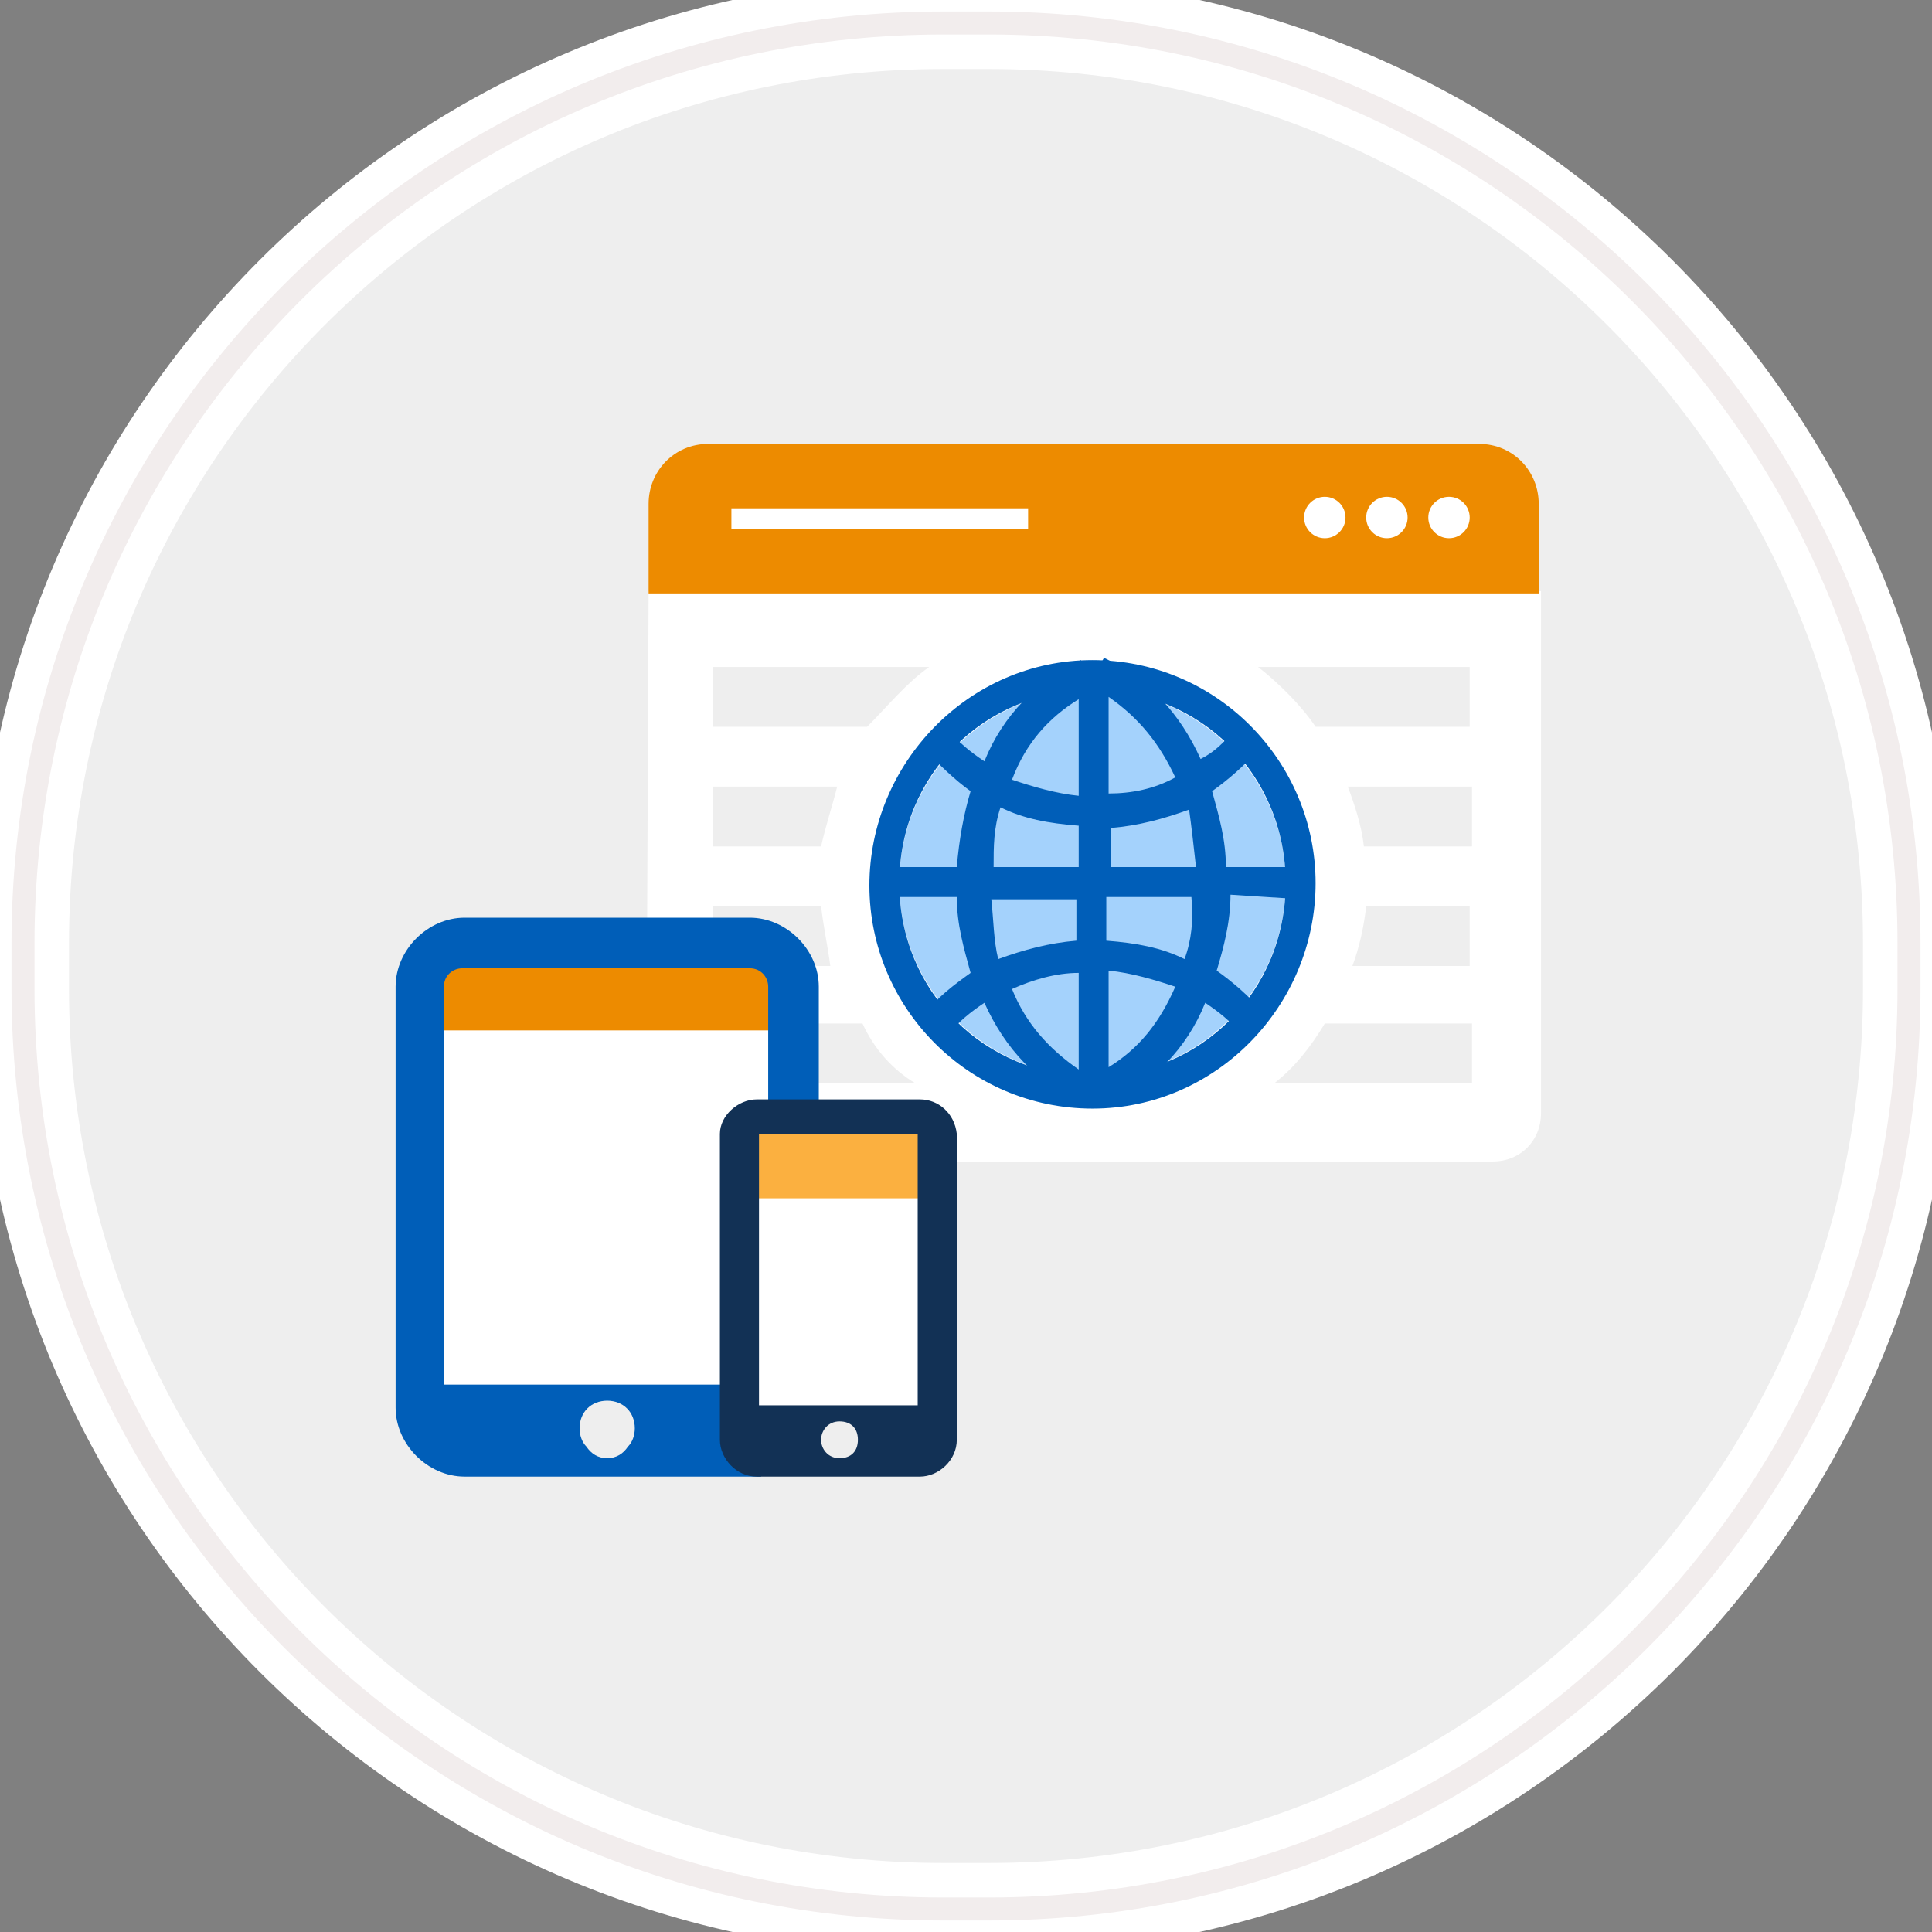
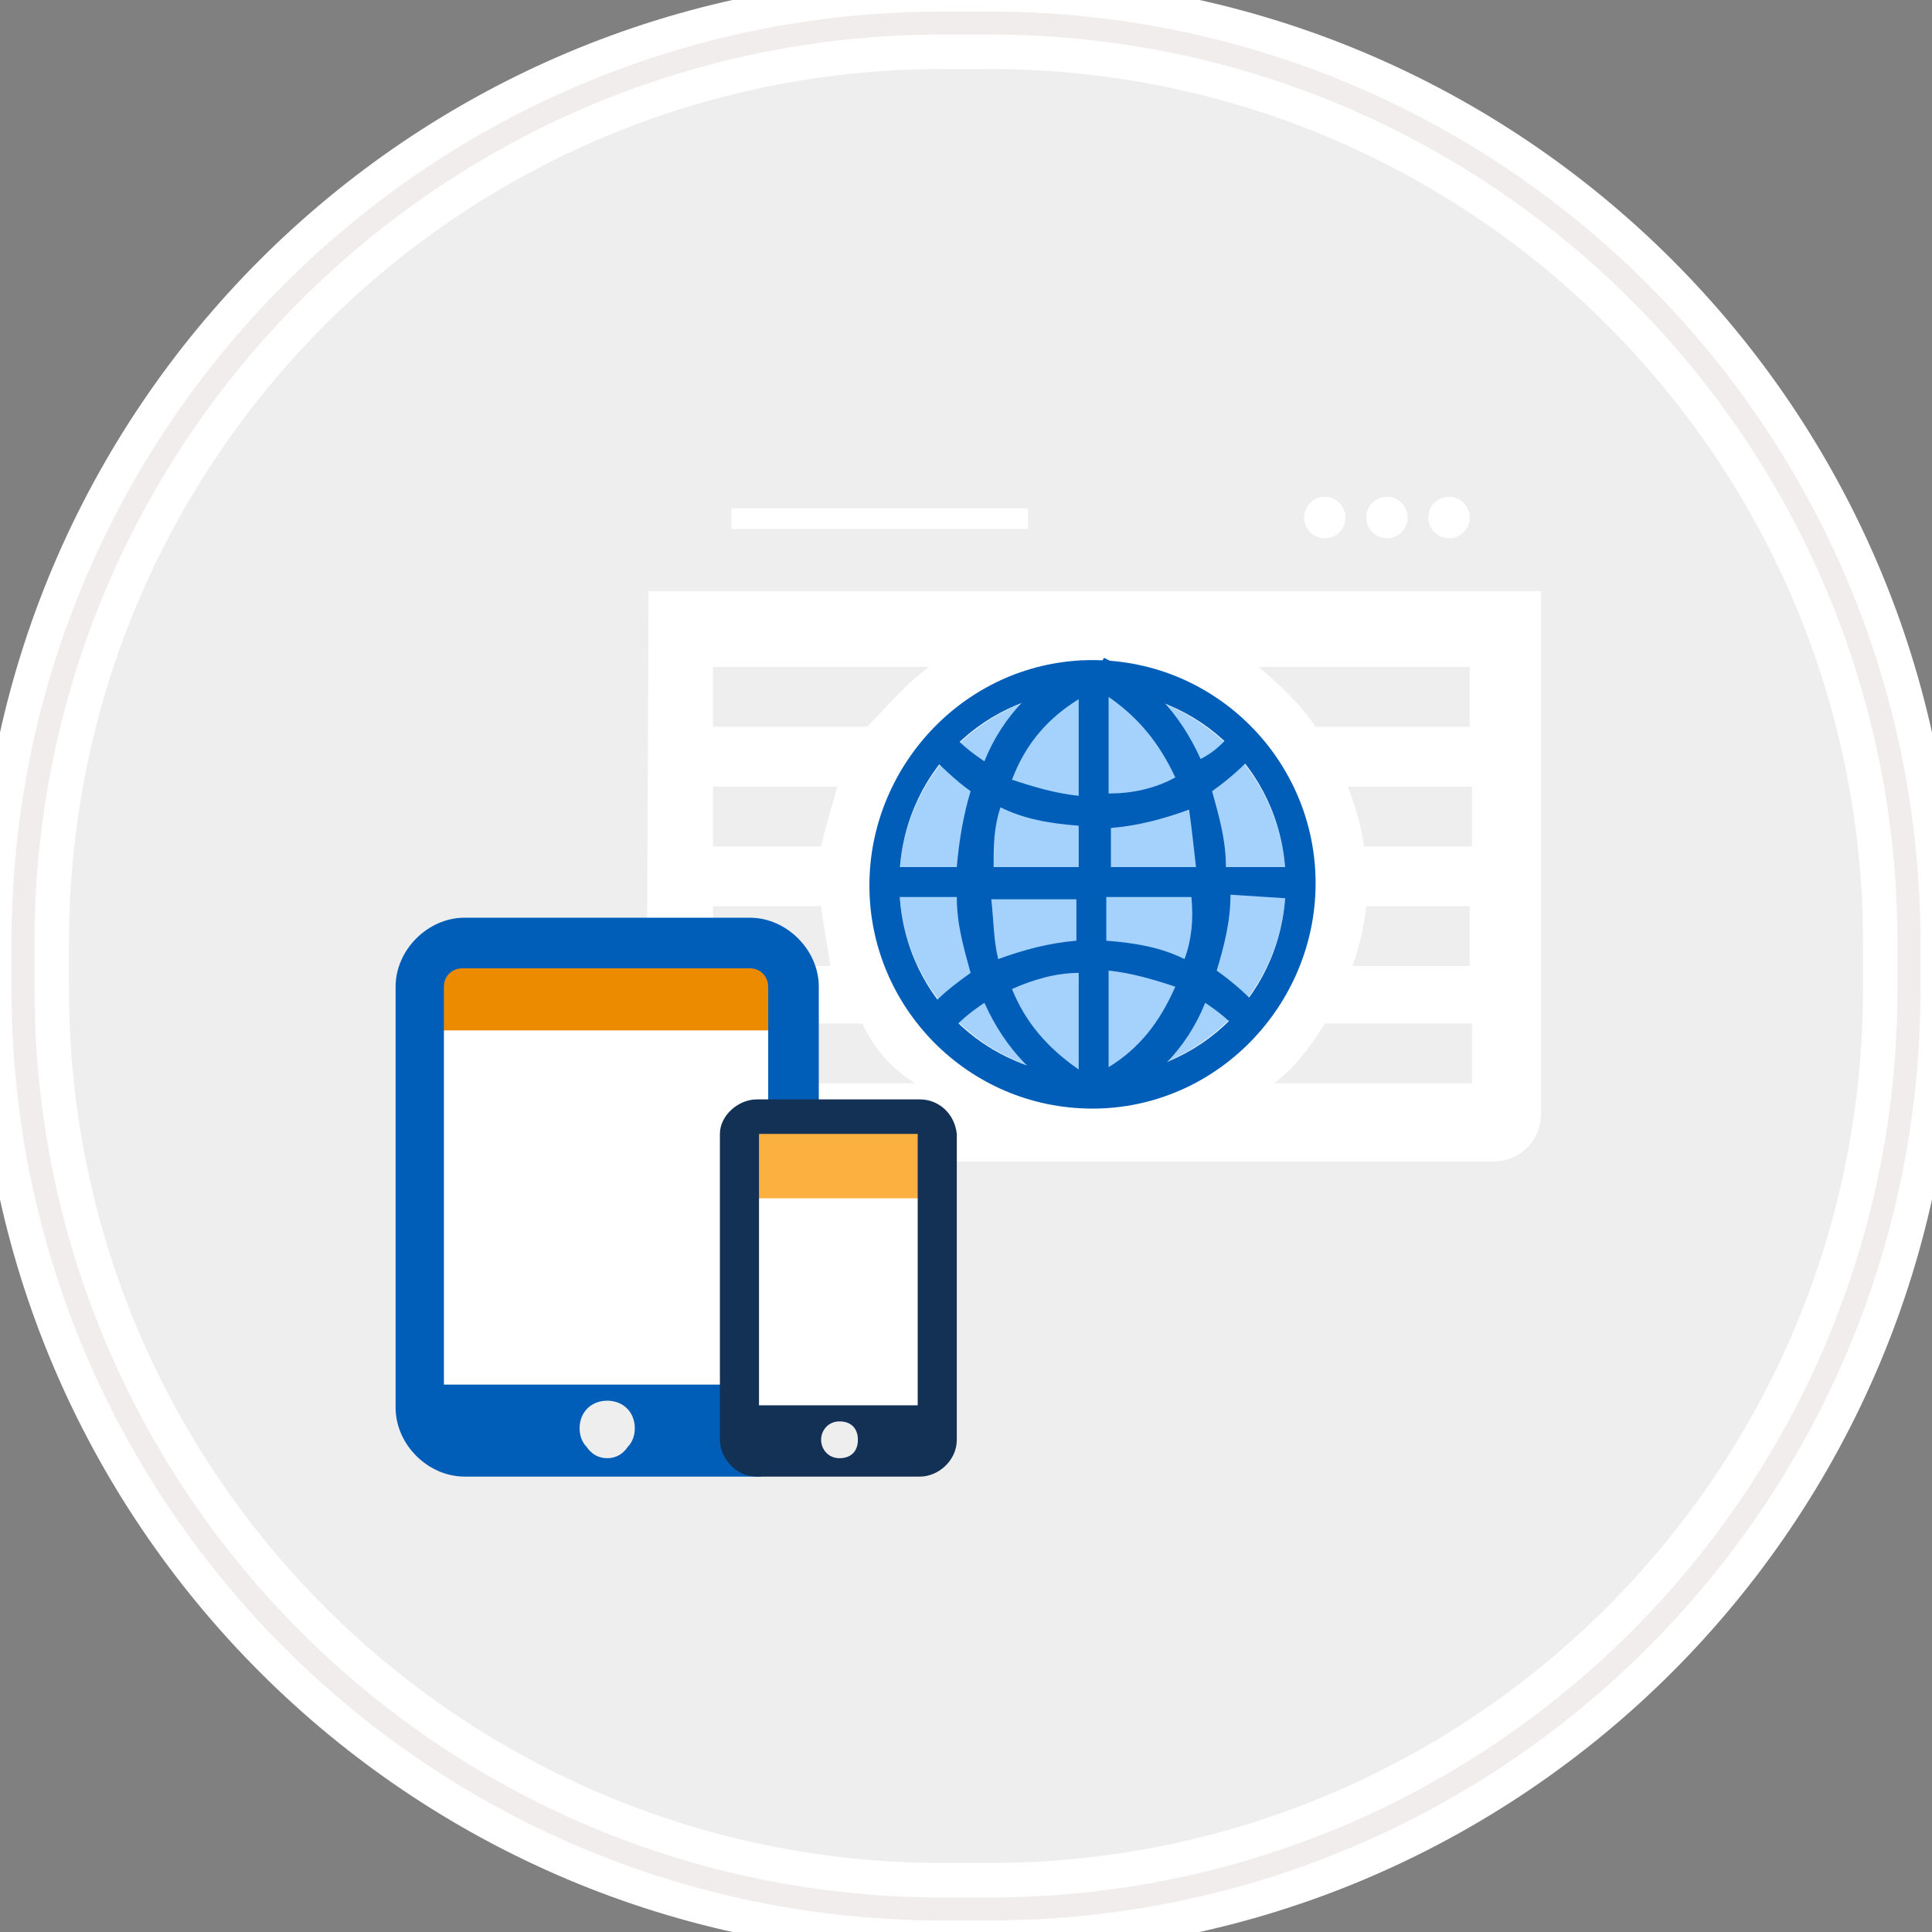
<svg xmlns="http://www.w3.org/2000/svg" xmlns:ns1="http://www.bohemiancoding.com/sketch/ns" version="1.1" id="Layer_1" x="0px" y="0px" viewBox="0 0 84 84" style="enable-background:new 0 0 84 84;" xml:space="preserve">
  <rect x="0" y="0" width="84" height="84" fill="#808080" stroke="none" />
  <style type="text/css">
	.st0{fill:#EEEEEE;stroke:#FFFFFF;stroke-width:4;}
	.st1{fill:none;stroke:#F2EDED;}
	.st2{fill:#FFFFFF;}
	.st3{fill:#ED8B00;}
	.st4{fill:#A4D2FC;}
	.st5{fill:#005EB8;}
	.st6{fill:#EEEEEE;}
	.st7{fill:#FBB040;}
	.st8{fill:#123155;}
</style>
  <g id="Rectangle-290">
    <g ns1:type="MSShapeGroup">
      <path id="path-1" class="st0" d="M41,1h2c22.1,0,40,17.9,40,40v2c0,22.1-17.9,40-40,40h-2C18.9,83,1,65.1,1,43v-2    C1,18.9,18.9,1,41,1z" />
    </g>
    <g>
      <path id="path-1_1_" class="st1" d="M41,1h2c22.1,0,40,17.9,40,40v2c0,22.1-17.9,40-40,40h-2C18.9,83,1,65.1,1,43v-2    C1,18.9,18.9,1,41,1z" />
    </g>
  </g>
  <g>
    <g>
      <g>
        <path class="st2" d="M28.2,25.7H67v22.7c0,1.2-0.9,2.1-2.1,2.1H30.2c-1.2,0-2.1-0.9-2.1-2.1L28.2,25.7L28.2,25.7z" />
-         <path class="st3" d="M30.8,19.3h33.5c1.5,0,2.6,1.2,2.6,2.6v3.9H28.2v-3.9C28.2,20.5,29.3,19.3,30.8,19.3z" />
      </g>
    </g>
    <g>
      <circle class="st2" cx="57.6" cy="22.5" r="0.9" />
      <circle class="st2" cx="60.3" cy="22.5" r="0.9" />
      <circle class="st2" cx="63" cy="22.5" r="0.9" />
    </g>
    <rect x="31.8" y="22.1" class="st2" width="12.9" height="0.9" />
    <g>
      <circle class="st4" cx="47.5" cy="38.4" r="8.4" />
      <path class="st5" d="M56.6,39.1v-1.4h-3.3c0-1.2-0.3-2.2-0.6-3.3c0.7-0.5,1.4-1.1,2-1.8l-1-0.9c-0.5,0.6-0.9,1-1.5,1.3    c-0.9-2-2.3-3.5-4.2-4.4l-0.4,0.7h-0.5L47,28.7c-1.9,0.9-3.4,2.4-4.2,4.4c-0.6-0.4-1.1-0.8-1.6-1.4l-1,0.9c0.7,0.7,1.3,1.3,2,1.8    c-0.3,1-0.5,2.1-0.6,3.3h-3.3V39h3.3c0,1.2,0.3,2.2,0.6,3.3c-0.7,0.5-1.5,1.1-2,1.8l1,0.9c0.5-0.6,1-1,1.6-1.4    c0.9,2,2.3,3.5,4.3,4.4l0.3-0.7h0.5l0.3,0.7c1.9-0.9,3.4-2.4,4.2-4.4c0.6,0.4,1.1,0.8,1.5,1.3l1-0.9c-0.6-0.7-1.3-1.3-2-1.8    c0.3-1,0.6-2.1,0.6-3.3L56.6,39.1L56.6,39.1L56.6,39.1z M52,37.7h-3.7V36c1.2-0.1,2.3-0.4,3.4-0.8C51.8,35.9,51.9,36.8,52,37.7z     M51.1,33.8c-0.9,0.5-1.9,0.7-2.9,0.7v-4.2C49.5,31.2,50.4,32.3,51.1,33.8z M46.9,30.4v4.2c-1-0.1-2-0.4-2.9-0.7    C44.6,32.3,45.6,31.2,46.9,30.4z M43.5,35.1c1,0.5,2.1,0.7,3.4,0.8v1.8h-3.7C43.2,36.8,43.2,36,43.5,35.1z M43.1,39.1h3.7v1.8    c-1.2,0.1-2.3,0.4-3.4,0.8C43.2,40.9,43.2,40,43.1,39.1z M44,43c0.9-0.4,1.9-0.7,2.9-0.7v4.2C45.6,45.6,44.6,44.5,44,43z     M48.2,46.4v-4.2c1,0.1,2,0.4,2.9,0.7C50.4,44.5,49.5,45.6,48.2,46.4z M51.5,41.7c-1-0.5-2.1-0.7-3.4-0.8V39h3.7    C51.9,40,51.8,40.9,51.5,41.7z" />
      <g>
        <path class="st5" d="M47.5,48.2c-5.4,0-9.7-4.4-9.7-9.7s4.3-9.8,9.7-9.8s9.7,4.4,9.7,9.7S52.9,48.2,47.5,48.2z M47.5,30     c-4.7,0-8.4,3.7-8.4,8.4s3.7,8.4,8.4,8.4s8.4-3.7,8.4-8.4S52.2,30,47.5,30z" />
      </g>
    </g>
    <g>
      <path class="st6" d="M57.6,44.5c-0.6,1-1.3,1.9-2.2,2.6h8.6v-2.6H57.6z" />
      <path class="st6" d="M37.5,44.5h-6.3v2.6h8.6C38.8,46.5,38,45.6,37.5,44.5z" />
    </g>
    <g>
      <path class="st6" d="M59.4,39.4c-0.1,0.9-0.3,1.8-0.6,2.6h5.1v-2.6H59.4z" />
      <path class="st6" d="M35.7,39.4H31V42h5.1C36,41.2,35.8,40.3,35.7,39.4z" />
    </g>
    <g>
      <path class="st6" d="M36.4,34.2H31v2.6h4.7C35.9,35.9,36.2,35,36.4,34.2z" />
      <path class="st6" d="M58.6,34.2c0.3,0.8,0.6,1.7,0.7,2.6h4.7v-2.6H58.6z" />
    </g>
    <g>
      <path class="st6" d="M40.4,29H31v2.6h6.7C38.6,30.7,39.4,29.7,40.4,29z" />
-       <path class="st6" d="M54.7,29c0.9,0.7,1.9,1.7,2.5,2.6h6.7V29H54.7z" />
+       <path class="st6" d="M54.7,29c0.9,0.7,1.9,1.7,2.5,2.6h6.7V29z" />
    </g>
  </g>
  <g>
    <g>
      <rect x="18.8" y="43.6" class="st2" width="15.9" height="17.3" />
      <g id="XMLID_9_">
        <g>
          <rect x="18.8" y="41.9" class="st3" width="15.6" height="2.9" />
        </g>
      </g>
    </g>
    <g>
      <path class="st5" d="M32.6,62.7v-2.5H19.3V42.9c0-0.5,0.4-0.8,0.8-0.8h12.5c0.5,0,0.8,0.4,0.8,0.8v5.5h2.2v-5.5c0-1.6-1.4-3-3-3    H20.2c-1.6,0-3,1.4-3,3v18.3c0,1.6,1.4,3,3,3h12.9C32.8,63.8,32.6,63.3,32.6,62.7L32.6,62.7z M26.4,63.4c-0.4,0-0.7-0.2-0.9-0.5    c-0.2-0.2-0.3-0.5-0.3-0.8c0-0.7,0.5-1.2,1.2-1.2s1.2,0.5,1.2,1.2c0,0.3-0.1,0.6-0.3,0.8C27.1,63.2,26.8,63.4,26.4,63.4L26.4,63.4    z" />
    </g>
    <g>
      <rect x="32" y="50.8" class="st2" width="9" height="10.9" />
      <g id="XMLID_10_">
        <g>
          <rect x="32.1" y="49.2" class="st7" width="8.8" height="2.9" />
        </g>
      </g>
    </g>
    <path class="st8" d="M40,47.8h-7.1c-0.8,0-1.6,0.7-1.6,1.5v13.3c0,0.8,0.7,1.6,1.6,1.6H40c0.8,0,1.6-0.7,1.6-1.6V49.3   C41.5,48.4,40.8,47.8,40,47.8L40,47.8z M33,49.3h6.9v11.8H33V49.3z M35.7,62.6c0-0.4,0.3-0.8,0.8-0.8c0.5,0,0.8,0.3,0.8,0.8   s-0.3,0.8-0.8,0.8C36,63.4,35.7,63,35.7,62.6L35.7,62.6z" />
  </g>
</svg>